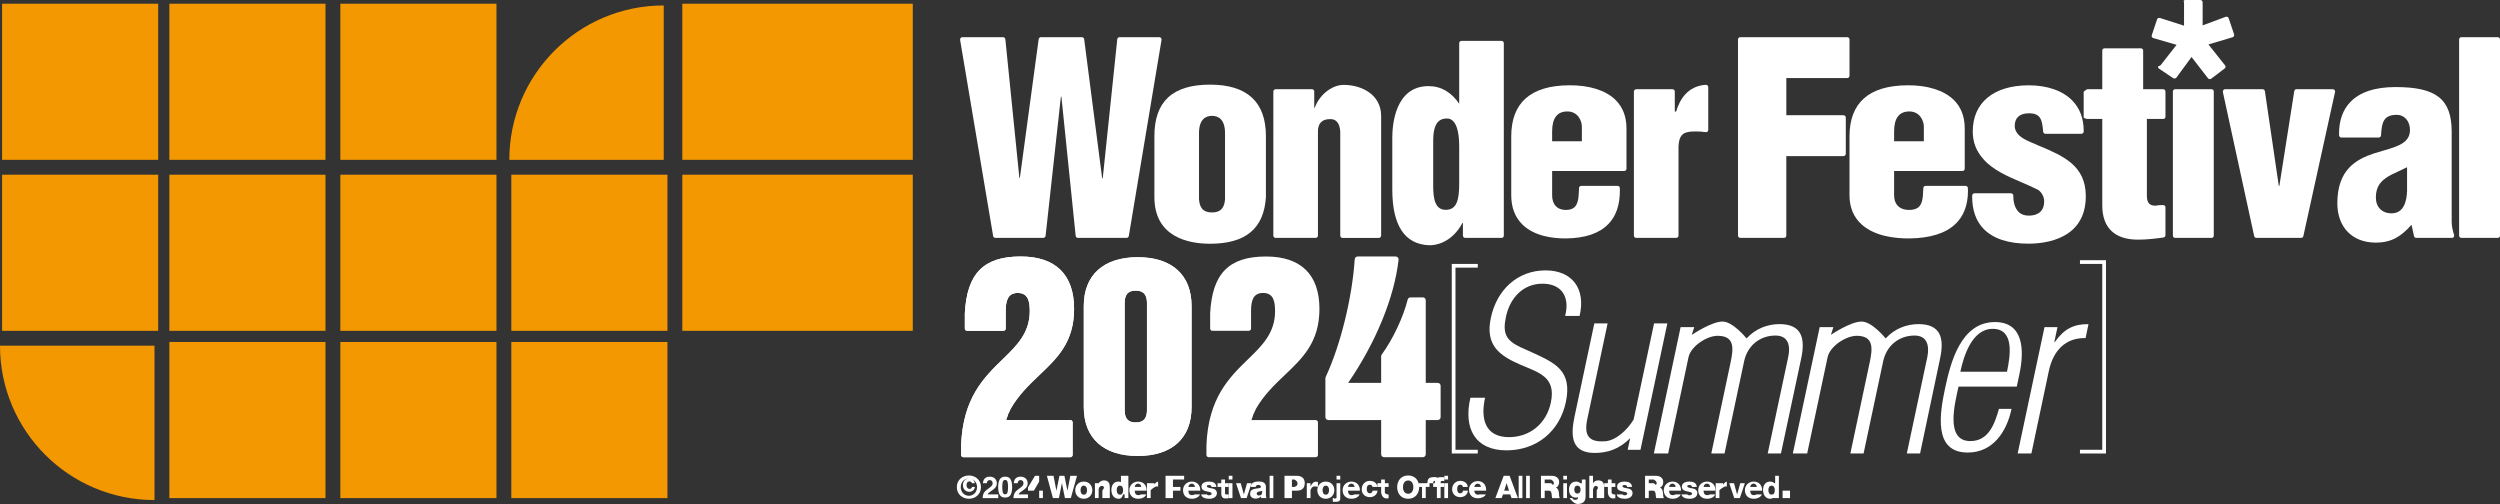
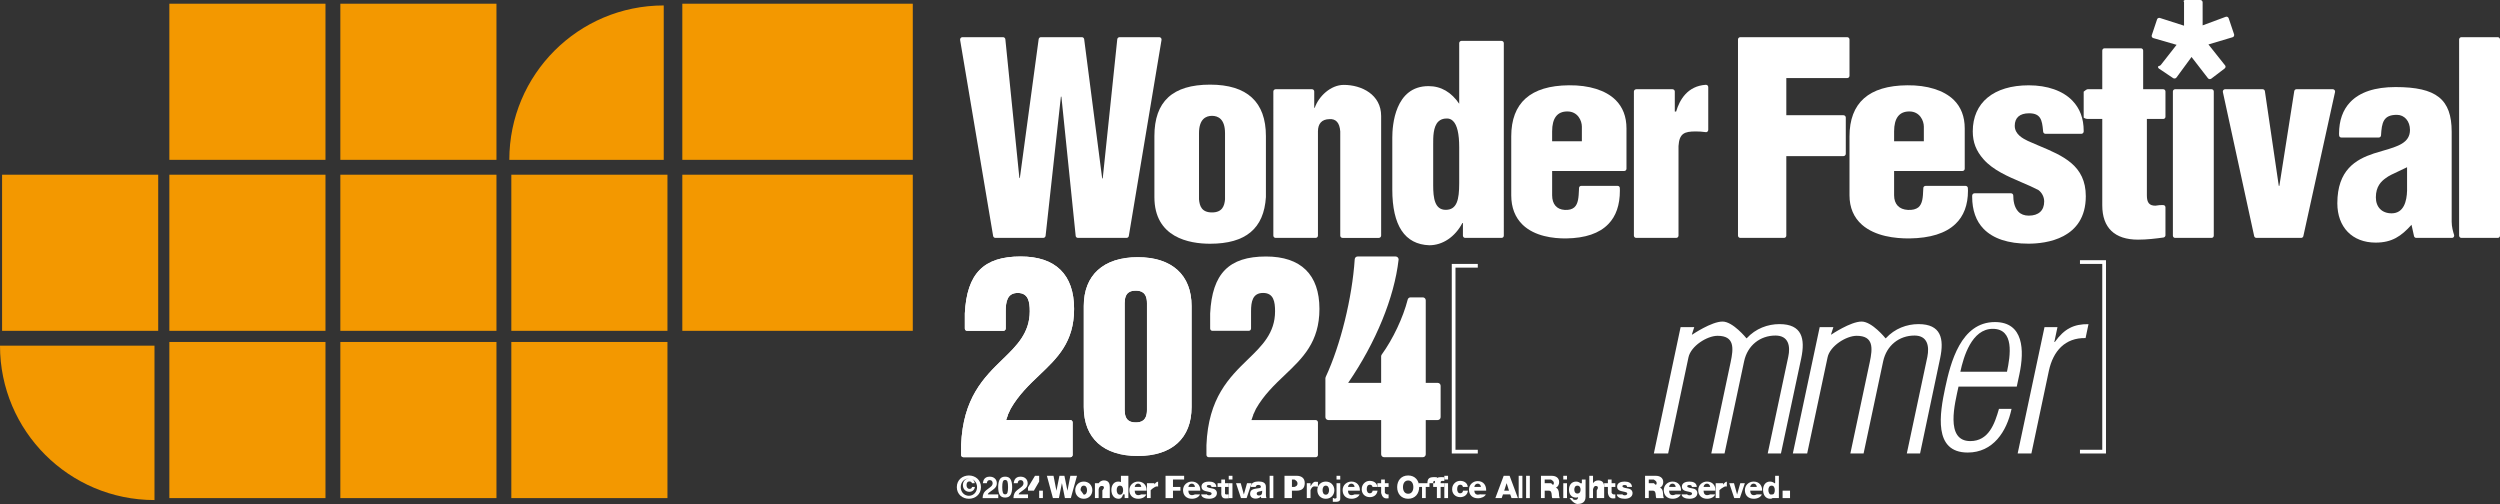
<svg xmlns="http://www.w3.org/2000/svg" id="_イヤー_2" viewBox="0 0 672.561 135.585">
  <rect x="0" y="0" width="672.561" height="135.585" fill="#333333" stroke="none" />
  <defs>
    <style>.cls-1{fill:#fff;}.cls-2{fill:#f39800;}</style>
  </defs>
  <g id="_イヤー_1-2">
    <g>
      <g id="_イルロゴ">
-         <rect class="cls-2" x=".561" y="1" width="42" height="42" />
        <rect class="cls-2" x=".561" y="47" width="42" height="42" />
        <path class="cls-2" d="M41.561,134.526C18.599,134.526,0,115.934,0,93H41.561v41.526h0Z" />
        <rect class="cls-2" x="45.561" y="1" width="42" height="42" />
        <rect class="cls-2" x="45.561" y="47" width="42" height="42" />
        <rect class="cls-2" x="45.561" y="92" width="42" height="42" />
        <rect class="cls-2" x="91.561" y="1" width="42" height="42" />
        <rect class="cls-2" x="91.561" y="47" width="42" height="42" />
        <rect class="cls-2" x="91.561" y="92" width="42" height="42" />
        <rect class="cls-2" x="137.561" y="92" width="42" height="42" />
        <rect class="cls-2" x="137.561" y="47" width="42" height="42" />
        <path class="cls-2" d="M137.019,43c0-22.944,18.584-41.534,41.542-41.534V43h-41.542Z" />
        <g>
          <rect class="cls-2" x="183.561" y="1" width="62" height="42" />
          <rect class="cls-2" x="183.561" y="47" width="62" height="42" />
        </g>
      </g>
      <g id="_字ロゴ">
        <path class="cls-1" d="M671.962,10h-9.804c-.311,0-.597,.291-.597,.615V63.388c0,.342,.286,.612,.597,.612h9.804c.338,0,.599-.27,.599-.612V10.615c0-.324-.261-.615-.599-.615Z" />
        <path class="cls-1" d="M303.68,63.481l8.801-52.752c.024-.189-.021-.378-.141-.501-.107-.147-.296-.228-.462-.228h-10.686c-.319,0-.592,.259-.62,.56l-3.911,37.44h-.148l-4.845-37.458c-.042-.313-.306-.542-.617-.542h-11.02c-.302,0-.56,.228-.605,.54l-5.047,37.266-.136,.132-3.778-37.368c-.027-.312-.3-.57-.615-.57h-10.956c-.167,0-.342,.081-.456,.228-.108,.123-.165,.312-.147,.501l8.886,52.752c.045,.303,.314,.519,.608,.519h12.877c.308,0,.582-.228,.627-.549l4.116-37.451h.134c0,.009,3.842,37.451,3.842,37.451,.02,.321,.291,.549,.624,.549h13.064c.299,0,.551-.216,.612-.519Z" />
        <path class="cls-1" d="M310.561,53.022c0,10.908,9.388,12.55,14.984,12.55,9.567,0,14.485-4.089,15.016-12.55v-16.411c0-9.175-5.055-13.841-15.016-13.841-10.096,0-14.984,4.531-14.984,13.841v16.411Zm19,.623c-.153,1.712-.704,3.505-3.509,3.505-2.792,0-3.328-1.754-3.491-3.505v-17.821c0-3.838,1.902-4.661,3.491-4.661,1.612,0,3.509,.823,3.509,4.661v17.821Z" />
        <path class="cls-1" d="M343.17,64h10.78c.337,0,.611-.273,.611-.611v-28.042c0-2.098,1.049-3.244,3.042-3.298,1.787-.146,2.793,.976,2.958,3.298v28.044c0,.336,.273,.609,.609,.609h9.767c.343,0,.624-.281,.624-.624V31.191c0-5.723-5.219-8.352-10.043-8.352-3.566,0-6.774,3.117-7.819,6.16h-.138v-4.388c0-.336-.275-.612-.612-.612h-9.747c-.36,0-.641,.286-.641,.61V63.391c0,.336,.273,.609,.609,.609Z" />
        <path class="cls-1" d="M403.939,11h-10.777c-.335,0-.601,.285-.601,.602V28h.063c-2.155-3.204-4.944-4.832-8.318-4.832-9.042,0-9.745,10.571-9.745,13.844v13.961c0,9.724,3.358,14.772,9.954,15.006,3.581,0,6.911-2.222,8.901-5.979h.145v3.391c0,.336,.273,.609,.609,.609h9.792c.331,0,.599-.268,.599-.599V11.604c0-.318-.262-.604-.622-.604Zm-18.378,27.878c-.011-2.026-.011-4.772,1.368-6.158,.569-.561,1.31-.84,2.244-.84,.681-.031,1.255,.202,1.726,.671,1.11,1.067,1.663,3.442,1.663,7.041v9.723c0,4.411-.618,7.136-3.626,7.136-2.972,0-3.374-3.182-3.374-6.612v-10.961Z" />
        <path class="cls-1" d="M422.064,22.946c-10.297,.084-15.503,4.706-15.503,13.758v15.827c0,3.308,1.046,5.98,3.088,7.953,3.227,3.081,8.153,3.692,11.719,3.658,5.11-.078,8.908-1.361,11.317-3.869,2.065-2.108,3.103-5.128,3.103-8.969l-.014-.561-.006-.186c-.009-.306-.262-.556-.589-.556h-9.781c-.327,0-.579,.233-.601,.556l-.022,.583c-.085,1.825-.158,3.692-1.256,4.653-.583,.5-1.428,.745-2.57,.678-2.15-.119-3.387-1.545-3.387-3.939v-6.531h19.392c.336,0,.608-.266,.608-.609v-10.845c0-3.184-.997-5.751-2.975-7.691-2.619-2.564-7.067-3.972-12.522-3.91Zm-4.503,15.054v-2.638c0-3.578,1.37-5.378,4.089-5.378,2.837,0,3.911,2.495,3.911,4.086v3.93h-8Z" />
        <path class="cls-1" d="M458.915,22.811c-4.954,.322-7.08,4.078-7.991,7.189l.007-.012s-.007,0-.007,.012h-.363v-5.39c0-.324-.286-.61-.635-.61h-9.706c-.356,0-.66,.286-.66,.61V63.391c0,.336,.273,.609,.609,.609h10.771c.341,0,.62-.279,.62-.62v-24.091c.219-3.386,1.543-3.929,4.633-3.929,.907,0,1.746,.054,2.684,.188,.18,.03,.343-.012,.484-.146,.126-.122,.2-.301,.2-.474v-11.49c0-.176-.074-.334-.184-.457-.132-.104-.298-.17-.462-.17Z" />
        <path class="cls-1" d="M496.95,10h-28.774c-.34,0-.614,.291-.614,.615V63.388c0,.342,.274,.612,.614,.612h11.772c.339,0,.614-.27,.614-.612v-21.388h15.373c.344,0,.627-.29,.627-.617v-9.762c0-.341-.279-.621-.621-.621h-15.379v-10h16.386c.339,0,.614-.275,.614-.614V10.626c0-.33-.271-.626-.611-.626Z" />
        <path class="cls-1" d="M513.076,22.946c-10.304,.084-15.515,4.706-15.515,13.758v15.827c0,3.308,1.138,5.98,3.369,7.942,3.525,3.092,8.893,3.703,12.785,3.669,5.543-.078,9.693-1.361,12.325-3.869,2.253-2.108,3.393-5.128,3.393-8.969l-.024-.533-.006-.214c-.016-.306-.296-.556-.649-.556h-10.67c-.363,0-.654,.233-.657,.556l-.038,.583c-.074,1.825-.149,3.692-1.316,4.653-.648,.5-1.574,.745-2.81,.678-2.351-.119-3.703-1.545-3.703-3.939v-6.531h18.391c.336,0,.609-.273,.609-.609v-10.845c0-3.184-.995-5.751-2.969-7.691-2.65-2.564-7.099-3.972-12.516-3.91Zm-3.515,15.054v-2.638c0-3.578,1.377-5.378,4.092-5.378,2.83,0,3.908,2.495,3.908,4.086v3.93h-8Z" />
        <path class="cls-1" d="M548.551,39.216l-2.986-1.288c-1.314-.652-3.549-1.754-3.549-4.091,0-2.167,1.346-3.359,3.845-3.359,3.125,0,3.515,1.775,3.774,4.722l.023,.227c.03,.323,.3,.574,.633,.574h9.649c.327,0,.612-.284,.622-.607v-.203c0-3.293-1.01-6.007-3.032-8.105-2.565-2.672-6.755-4.133-11.745-4.133-9.43,0-15.064,4.653-15.064,12.393,0,2.929,.896,5.254,2.92,7.537,2.562,2.89,6.503,4.584,10.29,6.201,1.605,.672,3.095,1.342,4.467,2.056,.956,.72,1.535,1.871,1.535,3.075,0,2.43-1.513,3.801-4.148,3.801-1.172,0-2.112-.35-2.801-1.07-1.13-1.184-1.366-2.991-1.366-4.327,0-.347-.274-.619-.613-.619h-9.814c-.327,0-.613,.272-.628,.604l-.004,.314c0,3.634,1.03,6.554,3.073,8.651,2.567,2.633,6.621,3.987,12.072,3.987,4.64,0,15.425-1.246,15.425-12.766,0-8.287-6.109-10.851-12.575-13.573Z" />
        <path class="cls-1" d="M581.949,24h-5.388V13.601c0-.329-.262-.601-.582-.601h-9.838c-.317,0-.579,.272-.579,.601v10.399h-3.928c-.351,.044-.618,.331-1.072,.656v6.998c.454,.34,1.072,.346,1.072,.346h3.928v23.239c0,6.043,3.332,9.231,9.614,9.231,2.434,0,4.726-.284,6.85-.573,.304-.063,.536-.31,.536-.597v-7.521c0-.334-.251-.596-.555-.596l-.094-.02c-.675,0-1.119,0-2.052,.171h0c-1.632,0-2.298-.802-2.298-2.738v-20.596h4.43c.302,0,.57-.256,.57-.587v-6.801c0-.336-.275-.612-.612-.612Z" />
        <path class="cls-1" d="M594.969,24h-9.809c-.333,0-.599,.286-.599,.61V63.393c0,.339,.266,.607,.599,.607h9.809c.331,0,.592-.268,.592-.607V24.61c0-.324-.261-.61-.592-.61Z" />
        <path class="cls-1" d="M628.062,24.235c-.124-.149-.29-.235-.475-.235h-9.777c-.297,0-.551,.216-.597,.51l-4.008,25.49h-.154l-3.741-25.485c-.043-.278-.301-.515-.616-.515h-10.093c-.183,0-.356,.086-.473,.235-.11,.146-.161,.324-.124,.515l8.426,38.771c.064,.289,.314,.479,.599,.479h12.034c.284,0,.536-.19,.597-.479l8.526-38.771c.043-.19-.007-.369-.124-.515Z" />
        <path class="cls-1" d="M659.561,59.629v-24.179c0-8.753-4.099-12.029-15.104-12.029-5.534,0-9.637,1.368-12.194,4.06-1.98,2.081-3.002,4.937-3.002,8.522l.022,.405c0,.341,.272,.593,.592,.593h10.073c.317,0,.583-.252,.605-.561,.204-3.467,.611-5.545,4.27-5.545,2.037,0,3.521,1.708,3.521,4.069,0,3.478-3.319,4.432-7.135,5.548l-2.575,.772c-4.881,1.615-9.832,4.45-9.832,13.406,0,6.437,4.032,10.579,10.305,10.579,4.428,0,6.896-1.741,9.652-4.793l.674,3.053c.066,.285,.313,.473,.592,.473h9.621c.182,0,.366-.076,.479-.252,.11-.141,.151-.346,.094-.534-.288-.895-.657-2.219-.657-3.584Zm-12-14.629v6.282c-.07,2.778-.848,6.109-4.16,6.109-2.613,0-4.236-1.671-4.236-4.301,0-2.925,1.435-4.309,2.658-5.169,.871-.663,1.95-1.146,3.194-1.719,.018,0,2.522-1.203,2.522-1.203h.022Z" />
        <path class="cls-1" d="M585.513,20.872l4.065-5.541,4.406,5.702c.097,.134,.242,.221,.419,.251,.173,.027,.339-.03,.475-.116l3.595-2.734c.176-.14,.256-.305,.256-.492,0-.131-.042-.277-.14-.361l-4.465-5.622,6.493-1.94c.163-.042,.296-.155,.365-.298,.048-.084,.071-.185,.071-.283,0-.06-.008-.128-.031-.206l-1.457-4.327c-.063-.161-.173-.286-.325-.367-.163-.069-.341-.072-.512,0l-6.168,2.289V.609c0-.331-.281-.609-.646-.609h-4.123s-.602,.203-.231,.534V6.912l-6.497-2.083c-.151-.051-.322-.024-.473,.045-.133,.072-.251,.185-.291,.352l-1.414,4.235c-.036,.069-.036,.128-.036,.185,0,.101,.019,.209,.055,.29,.087,.146,.222,.26,.385,.31l6.266,1.814-4.265,5.446c-.07,.113-.731,.379-.731,.379v.182c.045,.176,.123,.31,.278,.406l3.794,2.546c.275,.191,.671,.122,.88-.146Z" />
        <path class="cls-1" d="M279.642,100.884c4.791-4.546,9.314-8.853,9.314-17.779,0-9.222-4.974-14.102-14.368-14.102-9.981,0-14.479,4.582-15.026,15.319v4.07c0,.336,.273,.609,.609,.609h9.767c.343,0,.624-.281,.624-.624v-4.628c0-2.558,.396-4.939,3.242-4.939,2.848,0,3.222,2.38,3.222,4.939,0,5.843-3.526,9.267-7.26,12.886-5.019,4.863-10.713,10.392-11.203,23.117v2.636c0,.339,.275,.614,.614,.614h28.772c.338,0,.614-.276,.614-.614v-8.755c0-.347-.284-.631-.631-.631h-17.26c.04-.12,.535-1.509,.535-1.509-.03,.064-.08,.089-.111,.143,.161-.258,.369-.732,.791-1.655,2.113-3.71,4.984-6.466,7.757-9.095Z" />
        <path class="cls-1" d="M306.079,69.204c-9.206,0-14.518,4.8-14.518,13.134v27.159c0,8.379,5.312,13.157,14.518,13.157,9.222,0,14.482-4.778,14.482-13.157v-27.159c0-8.334-5.261-13.134-14.482-13.134Zm-3.518,12.342c0-2.984,1.601-3.354,3-3.354,1.284,0,3,.355,3,3.354v28.761c0,2.996-1.716,3.336-3,3.336-1.399,0-3-.372-3-3.336v-28.761Z" />
        <path class="cls-1" d="M386.772,103h-3.211v-22.211c0-.436-.353-.789-.789-.789l-3.303-0c-.365,0-.676,.244-.765,.598-1.222,4.819-3.966,10.63-6.993,14.803-.098,.135-.15,.294-.15,.461v7.139h-8.873c7.454-10.864,12.398-22.931,13.565-33.109,.003-.031,.005-.061,.005-.091,0-.195-.072-.385-.203-.533-.151-.17-.369-.267-.596-.267l-10.218-0c-.418,0-.76,.318-.787,.736-.683,10.407-3.826,23.147-7.817,31.695l-.074,.334v10.447c0,.436,.353,.789,.789,.789h14.211v9.211c0,.436,.353,.789,.789,.789h10.422c.436,0,.789-.353,.789-.789v-9.211h3.211c.436,0,.789-.353,.789-.789v-8.422c0-.436-.353-.789-.789-.789Z" />
        <path class="cls-1" d="M279.642,100.884c4.791-4.546,9.314-8.853,9.314-17.779,0-9.222-4.974-14.102-14.368-14.102-9.981,0-14.479,4.582-15.026,15.319v4.07c0,.336,.273,.609,.609,.609h9.767c.343,0,.624-.281,.624-.624v-4.629c0-2.558,.396-4.939,3.242-4.939,2.848,0,3.222,2.38,3.222,4.939,0,5.843-3.526,9.267-7.26,12.886-5.019,4.863-10.713,10.392-11.203,23.117v2.636c0,.339,.275,.614,.614,.614h28.77c.339,0,.616-.277,.616-.616v-8.752c0-.347-.284-.631-.631-.631h-17.26c.04-.12,.535-1.509,.535-1.509-.03,.064-.08,.089-.111,.143,.161-.258,.369-.732,.791-1.655,2.113-3.71,4.984-6.466,7.757-9.095Z" />
        <path class="cls-1" d="M306.079,69.184c-9.206,0-14.518,4.804-14.518,13.144v27.179c0,8.385,5.312,13.166,14.518,13.166,9.222,0,14.482-4.781,14.482-13.166v-27.179c0-8.34-5.261-13.144-14.482-13.144Zm-3.518,12.362c0-2.984,1.601-3.354,3-3.354,1.284,0,3,.355,3,3.354v28.761c0,2.996-1.716,3.336-3,3.336-1.399,0-3-.372-3-3.336v-28.761Z" />
        <path class="cls-1" d="M345.643,100.884c4.792-4.546,9.318-8.853,9.318-17.779,0-9.222-4.98-14.102-14.373-14.102-9.983,0-14.484,4.582-15.026,15.319v4.07c0,.336,.273,.609,.609,.609h9.767c.343,0,.624-.281,.624-.624v-4.629c0-2.558,.396-4.939,3.241-4.939,2.848,0,3.221,2.38,3.221,4.939,0,5.843-3.522,9.267-7.258,12.886-5.018,4.863-10.711,10.392-11.203,23.117v2.636c0,.339,.275,.614,.614,.614h28.772c.339,0,.614-.275,.614-.614v-8.755c0-.347-.284-.631-.631-.631h-17.261c.04-.12,.535-1.509,.535-1.509-.035,.064-.083,.089-.108,.143,.161-.258,.369-.732,.788-1.655,2.111-3.71,4.988-6.466,7.759-9.095Z" />
        <g>
          <path class="cls-1" d="M397.561,71v1h-6v49h6v1h-7v-51h7Z" />
          <path class="cls-1" d="M559.561,122v-1h6v-50h-6v-1h7v52h-7Z" />
-           <path class="cls-1" d="M412.25,94.846c6.188,2.829,10.782,4.932,9,13.323-1.678,7.96-7.932,12.986-15.983,12.986-8.45,0-11.623-5.959-9.688-14.155h3.943c-1.296,5.777,.081,10.602,6.428,10.602,5.598,0,10.061-3.596,11.268-9.319,1.481-6.96-3.327-8.054-8.187-10.17-5.67-2.453-9.532-5.24-7.952-12.617,1.591-7.529,7.177-12.754,14.698-12.754,7.215,0,10.909,4.976,9.17,12.258h-3.891c1.342-5.115-.92-8.679-6.087-8.679-5.23,0-8.768,3.836-9.836,8.929-.975,4.545,.133,6.344,3.848,8.122l3.269,1.474Z" />
-           <path class="cls-1" d="M444.985,87h3.572l-7.227,34h-3.45l.688-3.131c-2.898,2.896-5.976,3.982-9.55,3.982-6.221,0-6.557-4.424-5.444-9.727l5.34-25.124h3.572l-5.467,25.75c-.919,4.32,.335,6.273,4.71,5.967,2.852-.124,6.031-2.949,7.756-5.855l5.502-25.863Z" />
          <path class="cls-1" d="M448.771,122h-3.846l7.201-34h3.672l-.648,2h.135s5.133-3.493,8.131-3.493c2.801,0,6.414,4.493,6.414,4.493h.085c2.404-2.629,5.67-3.806,8.801-3.806,6.08,0,6.981,3.89,5.855,9.223l-5.451,25.583h-3.561l5.529-26.008c.615-2.838,.112-5.72-3.448-5.72-4.121,0-7.52,2.653-8.426,6.927l-5.269,24.8h-3.564l5.203-24.549c.814-3.789,1.085-7.109-3.518-7.109-2.831,0-7.157,2.746-7.82,5.782l-5.474,25.876Z" />
          <path class="cls-1" d="M486.176,122h-3.861l7.227-34h3.684l-.648,2h.105s5.154-3.493,8.137-3.493c2.822,0,6.423,4.493,6.423,4.493h.093c2.401-2.629,5.656-3.806,8.793-3.806,6.057,0,6.94,3.89,5.809,9.223l-5.393,25.583h-3.567l5.532-26.008c.557-2.838,.063-5.72-3.463-5.72-4.121,0-7.506,2.653-8.429,6.927l-5.269,24.8h-3.558l5.217-24.549c.805-3.789,1.079-7.109-3.521-7.109-2.837,0-7.174,2.746-7.818,5.782l-5.494,25.876Z" />
          <path class="cls-1" d="M527.386,100c.856-4.052,3.083-11.536,8.705-11.536,5.866,0,4.762,7.167,3.838,11.536h-12.544Zm15.892,.624c1.355-6.362,1.151-13.983-6.591-13.983-9.202,0-11.946,10.956-13.384,17.682-1.463,6.878-3.275,17.42,6.054,17.42,6.818,0,10.5-5.616,11.798-11.743h-3.386c-1.148,3.997-2.753,8.662-7.71,8.662-6.898,0-4.085-10.345-3.173-14.662h15.671l.722-3.376Z" />
          <path class="cls-1" d="M552.665,92h.138c2.539-3.571,5.144-4.851,9.052-4.794l-.785,3.743c-5.501-.11-8.715,3.462-9.869,8.788l-4.708,22.263h-3.695l7.224-34h3.49l-.849,4Z" />
        </g>
      </g>
      <g id="_ルシー">
        <path class="cls-1" d="M260.656,133.378c-1.208,0-2.195-.96-2.195-2.332,0-1.369,.987-2.329,2.195-2.329,1.19,0,2.195,.96,2.195,2.329,0,1.372-1.005,2.332-2.195,2.332Zm0,.802c1.673,0,3.248-1.151,3.248-3.134,0-1.986-1.575-3.132-3.248-3.132-1.682,0-3.248,1.145-3.248,3.132,0,1.983,1.566,3.134,3.248,3.134Zm.831-3.18c-.027,.368-.32,.519-.706,.519-.451,0-.763-.436-.763-1.015,0-.602,.27-.985,.748-.985,.335,0,.644,.122,.721,.481h.751c-.128-.834-.718-1.279-1.472-1.279-1.071,0-1.727,.771-1.727,1.798,0,1.006,.688,1.792,1.742,1.792,.73,0,1.371-.451,1.493-1.312h-.786Z" />
        <g>
          <path class="cls-1" d="M288.079,134h-1.591l-.799-4h-.017l-.796,4h-1.618l-1.621-6h1.784l.774,4h.016l.804-4h1.339l.806,4h.014l.774-4h1.79l-1.659,6Z" />
-           <path class="cls-1" d="M290.694,131.872c0-.555,.206-1.223,.868-1.223,.665,0,.877,.668,.877,1.223s-.212,1.211-.877,1.211c-.662,0-.868-.656-.868-1.211Zm-1.429,0c0,1.312,.946,2.308,2.296,2.308,1.357,0,2.303-.996,2.303-2.308s-.946-2.317-2.303-2.317c-1.351,0-2.296,1.005-2.296,2.317Z" />
+           <path class="cls-1" d="M290.694,131.872c0-.555,.206-1.223,.868-1.223,.665,0,.877,.668,.877,1.223s-.212,1.211-.877,1.211Zm-1.429,0c0,1.312,.946,2.308,2.296,2.308,1.357,0,2.303-.996,2.303-2.308s-.946-2.317-2.303-2.317c-1.351,0-2.296,1.005-2.296,2.317Z" />
          <path class="cls-1" d="M294.561,130h1.015c.263-.468,.862-.765,1.388-.765,1.479,0,1.597,1.126,1.597,1.796v2.969h-2v-2.06c.554-.596,.619-1.205-.162-1.205-.54,0-.772,.45-.838,.934v2.331h-1v-4Z" />
          <path class="cls-1" d="M301.296,130.649c.623,0,.85,.579,.85,1.214,0,.555-.152,1.22-.85,1.22-.656,0-.874-.665-.874-1.262,0-.558,.218-1.172,.874-1.172Zm2.265-2.649h-2v2h.516c-.292-.243-.707-.446-1.244-.446-1.238,0-1.843,1.077-1.843,2.216,0,1.229,.581,2.41,1.953,2.41,.504,0,.922-.224,1.202-1.18h.415v1h1v-6Z" />
          <path class="cls-1" d="M305.26,131c.083-.531,.42-.892,.922-.892,.48,0,.829,.403,.853,.892h-1.775Zm3.203,1c.069-1.265-.716-2.446-2.281-2.446-1.283,0-2.356,.963-2.356,2.3,0,1.464,.972,2.326,2.392,2.326,.975,0,1.912-.441,2.171-1.18h-1.336c-.137,.047-.471,.208-.817,.208-.605,0-.951-.394-.975-1.208h3.203Z" />
          <path class="cls-1" d="M308.561,130h2v1h-.407s.698-1.401,1.312-1.401c.11,0,.23,.012,.095,.033v1.309c.057-.054-.11-.086-.304-.086-.707,0-1.696,1.029-1.696,1.029v2.116h-1v-4Z" />
          <path class="cls-1" d="M313.561,128h5v1h-3v2h2v1h-2v2h-2v-6Z" />
          <path class="cls-1" d="M319.695,131c.084-.531,.423-.892,.924-.892,.48,0,.829,.403,.85,.892h-1.775Zm3.206,1c.069-1.265-.716-2.446-2.282-2.446-1.285,0-2.353,.963-2.353,2.3,0,1.464,.963,2.326,2.389,2.326,.978,0,1.909-.441,2.171-1.18h-1.339c-.134,.047-.471,.208-.814,.208-.605,0-.954-.394-.978-1.208h3.206Z" />
          <path class="cls-1" d="M324.514,133c0-.168,.093-.01,.239,.1,.131,.101,.328,.152,.528,.152,.277,0,.674-.119,.674-.465,0-.337-.447-.403-.698-.465-.901-.224-2.028-.251-2.028-1.426,0-1.05,1.133-1.342,1.995-1.342,.957,0,1.959,.28,2.01,1.446h-1.324c0-.217-.066-.333-.182-.408-.119-.075-.277-.11-.456-.11-.233,0-.614,.027-.614,.325,0,.418,.96,.492,1.616,.632,.886,.179,1.112,.817,1.112,1.184,0,1.166-1.112,1.557-2.097,1.557-1.035,0-2.094-.349-2.138-1.18h1.363Z" />
          <path class="cls-1" d="M330.561,131h-1v1.596c-.064,.343,.136,.421,.447,.421,.119,0,.553-.018,.553-.018v1.05s-.703,.042-.965,.042c-1.22,0-1.035-1.539-1.035-1.539v-1.552h-1v-1h1v-1h1v1h1v1Z" />
          <path class="cls-1" d="M330.561,130h1v4h-1v-4Zm1-1h-1v-1h1v1Z" />
          <path class="cls-1" d="M335.367,134h-1.511l-1.333-4h1.265l.831,3h.019l.84-3h1.232l-1.342,4Z" />
          <path class="cls-1" d="M338.087,132.799c0-.349,.268-.483,.588-.555,.313-.086,.683-.113,.883-.239,.036,.898-.194,1.288-.874,1.288-.322,0-.596-.143-.596-.495Zm-.28-1.799c.071-.37,.32-.545,.714-.545,.29,0,.685,.125,.685,.457,0,.264-.133,.347-.376,.4-.987,.196-2.523,.089-2.523,1.506,0,.889,.649,1.313,1.479,1.313,.519,0,1.061-.154,1.429-.54,.018,.142,.033,.276,.083,.409h1.429c-.166-.344-.166-.744-.166-1.112v-1.9c0-1.23-.996-1.456-2.025-1.456-.492,0-.996,.089-1.381,.305-.382,.225-.649,.593-.673,1.162h1.325Z" />
          <path class="cls-1" d="M341.561,128h1v6h-1v-6Z" />
          <path class="cls-1" d="M345.561,128h3.284c1.117,0,2.165,.512,2.165,1.93,0,1.492-.846,2.07-2.165,2.07h-1.284v2h-2v-6Zm2,3h.663c.486-.166,.841-.369,.841-.912,0-.564-.361-.793-.841-1.088h-.663v2Z" />
          <path class="cls-1" d="M351.561,130h1v1h-.09s.701-1.401,1.312-1.401c.11,0,.227,.012,.778,.033v1.309c-.623-.054-.79-.086-.99-.086-.704,0-1.01,1.029-1.01,1.029v2.116h-1v-4Z" />
          <path class="cls-1" d="M355.803,131.872c0-.555,.203-1.223,.868-1.223,.665,0,.877,.668,.877,1.223s-.212,1.211-.877,1.211c-.665,0-.868-.656-.868-1.211Zm-1.411,0c0,1.312,.925,2.308,2.279,2.308s2.305-.996,2.305-2.308-.951-2.317-2.305-2.317-2.279,1.005-2.279,2.317Z" />
          <path class="cls-1" d="M360.561,134.049c.138,1.101-1.308,.951-1.308,.951h-.692v-1h.254c.298,.344,.746-.05,.746-.05v-3.95h1v4.049Zm0-5.049h-1v-1h1v1Z" />
          <path class="cls-1" d="M362.638,131c.081-.531,.415-.892,.925-.892,.477,0,.823,.403,.85,.892h-1.775Zm3.2,1c.069-1.265-.713-2.446-2.276-2.446-1.291,0-2.359,.963-2.359,2.3,0,1.464,.969,2.326,2.392,2.326,.975,0,1.909-.441,2.168-1.18h-1.336c-.134,.047-.471,.208-.814,.208-.608,0-.954-.394-.975-1.208h3.2Z" />
          <path class="cls-1" d="M369.231,131c-.008-.35-.319-.599-.661-.599-.757,0-.876,.647-.876,1.223,0,.534,.232,1.082,.8,1.082,.477,0,.712-.268,.777-.706h1.316c-.121,1.107-.983,1.746-2.085,1.746-1.377,0-2.363-1.055-2.13-2.554,.154-.988,.98-1.773,1.978-1.824,1.091-.055,2.096,.485,2.197,1.632h-1.316Z" />
          <path class="cls-1" d="M373.561,131h-1v1.596c.313,.343,.516,.421,.826,.421,.116,0,.174-.018,.174-.018v1.05s-.326,.042-.586,.042c-1.22,0-1.414-1.539-1.414-1.539v-1.552h-1v-1h1v-1h1v1h1v1Z" />
          <path class="cls-1" d="M377.434,131.046c0-.892,.388-1.784,1.396-1.784,1.011,0,1.396,.892,1.396,1.784,0,.895-.385,1.786-1.396,1.786-1.008,0-1.396-.892-1.396-1.786Zm-1.563,0c0,1.742,1.068,3.134,2.959,3.134,1.894,0,2.962-1.393,2.962-3.134,0-1.739-1.068-3.132-2.962-3.132-1.891,0-2.959,1.393-2.959,3.132Z" />
          <path class="cls-1" d="M382.561,131h-1v-1h2.448c0-1.253,.477-1.64,1.802-1.64,.25,0,.503,.018,.75,.024v1.011c-.146-.018-.282-.024-.419-.024-.357,0-.581,.042-.581,.438v.191h-1v1h-1v3h-1v-3Z" />
          <path class="cls-1" d="M386.561,131h-1v-1h.445c0-1.253,.474-1.64,1.802-1.64,.247,0,.503,.018,.753,.024v1.011c-.149-.018-.282-.024-.422-.024-.357,0-.578,.042-.578,.438v.191h1v1h-1v3h-1v-3Z" />
          <path class="cls-1" d="M388.561,130h1v4h-1v-4Zm1-1h-1v-1h1v1Z" />
          <path class="cls-1" d="M393.55,131c-.006-.35-.316-.599-.658-.599-.757,0-.876,.647-.876,1.223,0,.534,.229,1.082,.805,1.082,.469,0,.709-.268,.771-.706h1.316c-.119,1.107-.98,1.746-2.082,1.746-1.375,0-2.365-1.053-2.133-2.55,.153-.987,.975-1.773,1.972-1.827,1.091-.059,2.102,.481,2.2,1.631h-1.316Z" />
          <path class="cls-1" d="M398.4,131c-.027-.489-.37-.892-.85-.892-.504,0-.841,.361-.927,.892h1.777Zm-1.777,1c.027,.683,.37,1.076,.975,1.076,.349,0,.683-.161,.817-.076h1.321c-.262,.607-1.175,1.049-2.153,1.049-1.423,0-2.386-.862-2.386-2.326,0-1.336,1.068-2.299,2.353-2.299,1.566,0,2.329,1.181,2.261,2.577h-3.188Z" />
          <path class="cls-1" d="M405.31,130h.017l.628,2h-1.293l.648-2Zm-3.024,4h1.7l.355-1h1.947l.344,1h1.726l-2.24-6h-1.588l-2.243,6Z" />
          <path class="cls-1" d="M408.561,128h1v6h-1v-6Z" />
          <path class="cls-1" d="M410.561,128h1v6h-1v-6Z" />
          <path class="cls-1" d="M415.561,129h1.679c.435,.295,.79,.498,.79,.942,0,.456-.25,.707-.722,.058h-1.748v-1Zm-1,5h1v-2h1.083c.668,0,.761,.568,.799,1.124,.016,.153,.041,.693,.161,.876h2.021c-.198-.218-.223-1.099-.237-1.356-.048-.566-.223-1.281-.827-1.436v-.015c.596-.244,.889-.855,.889-1.504,0-1.21-.985-1.689-1.987-1.689h-2.902v6Z" />
          <path class="cls-1" d="M420.561,130h1v4h-1v-4Zm1-1h-1v-1h1v1Z" />
          <path class="cls-1" d="M424.359,130.649c-.635,0-.835,.558-.835,1.095,0,.513,.236,1.029,.826,1.029,.605,0,.865-.474,.865-1.017,0-.558-.221-1.106-.856-1.106Zm2.202,2.869c.008,.716-.126,2.067-2.169,2.067-1.02,0-2.147-1.585-2.147-1.585h.798c.036,.194,.11,.313,.245,.379,.128,.069,.304,.089,.522,.089,.683,0,.752-.471,.752-1.014v-.454h.612c-.265,.628-.701,.867-1.16,.867-1.324,0-1.918-.945-1.918-2.174,0-1.163,.68-2.138,1.918-2.138,.519,0,.916,.227,1.169,.446h.379v-1h1v4.518Z" />
          <path class="cls-1" d="M427.561,128h1v2h.018c.224-.468,.827-.765,1.368-.765,1.491,0,1.613,1.126,1.613,1.796v2.969h-2v-2.06c.423-.596,.491-1.205-.29-1.205-.54,0-.71,.934-.71,.934v2.331h-1v-6Z" />
          <path class="cls-1" d="M434.561,131h-1v1.596c.222,.343,.419,.421,.729,.421,.116,0,.271-.018,.271-.018v1.05s-.42,.042-.679,.042c-1.22,0-1.321-1.539-1.321-1.539v-1.552h-1v-1h1v-1h1v1h1v1Z" />
          <path class="cls-1" d="M436.327,133c0-.168,.095-.01,.236,.1,.137,.101,.331,.152,.534,.152,.274,0,.674-.119,.674-.465,0-.337-.45-.403-.701-.465-.898-.224-2.028-.251-2.028-1.426,0-1.05,1.133-1.342,1.992-1.342,.957,0,1.965,.28,2.01,1.446h-1.321c0-.217-.066-.333-.182-.408-.116-.075-.28-.11-.453-.11-.236,0-.617,.027-.617,.325,0,.418,.957,.492,1.616,.632,.886,.179,1.112,.817,1.112,1.184,0,1.166-1.112,1.557-2.097,1.557-1.032,0-2.094-.349-2.138-1.18h1.363Z" />
          <path class="cls-1" d="M443.561,129h1.332c.438,.295,.79,.498,.79,.942,0,.456-.251,.707-.725,.058h-1.398v-1Zm-1,5h1v-2h1.067c.669,0,.761,.568,.799,1.124,.016,.153,.041,.693,.161,.876h2.044c-.198-.218-.224-1.099-.241-1.356-.045-.566-.224-1.281-.831-1.436v-.015c.601-.244,.893-.855,.893-1.504,0-1.21-.989-1.689-1.998-1.689h-2.894v6Z" />
          <path class="cls-1" d="M450.798,131c-.024-.489-.37-.892-.847-.892-.507,0-.844,.361-.927,.892h1.775Zm-1.775,1c.024,.814,.373,1.208,.975,1.208,.346,0,.683-.161,.814-.208h1.339c-.263,.739-1.193,1.18-2.168,1.18-1.423,0-2.389-.862-2.389-2.326,0-1.336,1.068-2.3,2.356-2.3,1.563,0,2.344,1.181,2.276,2.446h-3.203Z" />
          <path class="cls-1" d="M453.757,133c0-.168,.095-.01,.239,.1,.134,.101,.328,.152,.531,.152,.277,0,.674-.119,.674-.465,0-.337-.447-.403-.701-.465-.901-.224-2.028-.251-2.028-1.426,0-1.05,1.136-1.342,1.992-1.342,.963,0,1.965,.28,2.016,1.446h-1.324c0-.217-.066-.333-.185-.408-.116-.075-.274-.11-.453-.11-.239,0-.614,.027-.614,.325,0,.418,.963,.492,1.616,.632,.883,.179,1.112,.817,1.112,1.184,0,1.166-1.112,1.557-2.097,1.557-1.035,0-2.097-.349-2.135-1.18h1.357Z" />
          <path class="cls-1" d="M458.296,131c.08-.531,.42-.892,.924-.892,.48,0,.823,.403,.85,.892h-1.775Zm3.203,1c.066-1.265-.716-2.446-2.279-2.446-1.288,0-2.356,.963-2.356,2.3,0,1.464,.969,2.326,2.392,2.326,.975,0,1.909-.441,2.168-1.18h-1.339c-.134,.047-.471,.208-.814,.208-.605,0-.951-.394-.975-1.208h3.203Z" />
          <path class="cls-1" d="M461.561,130h2v1h-.353s.695-1.401,1.312-1.401c.11,0,.227,.012,.041,.033v1.309c.108-.054-.059-.086-.253-.086-.707,0-1.747,1.029-1.747,1.029v2.116h-1v-4Z" />
          <path class="cls-1" d="M468.06,134h-1.505l-1.336-4h1.268l.825,3h.019l.843-3h1.232l-1.344,4Z" />
          <path class="cls-1" d="M472.62,131c-.024-.489-.367-.892-.844-.892-.507,0-.847,.361-.931,.892h1.775Zm-1.775,1c.027,.814,.373,1.208,.981,1.208,.34,0,.677-.161,.814-.208h1.336c-.257,.739-1.196,1.18-2.171,1.18-1.42,0-2.389-.862-2.389-2.326,0-1.336,1.068-2.3,2.359-2.3,1.563,0,2.344,1.181,2.276,2.446h-3.206Z" />
          <path class="cls-1" d="M475.734,131.821c0,.596,.221,1.262,.877,1.262,.695,0,.85-.665,.85-1.22,0-.635-.23-1.214-.85-1.214-.656,0-.877,.614-.877,1.172Zm2.827,2.179h-2v-1h.9c-.277,.956-.701,1.18-1.205,1.18-1.369,0-1.951-1.181-1.951-2.41,0-1.139,.605-2.216,1.843-2.216,.537,0,.948,.203,1.241,.446h.172v-2h1v6Z" />
          <path class="cls-1" d="M479.561,134h2v-2h-2v2Z" />
        </g>
        <g>
          <path class="cls-1" d="M280.561,132h0v2h-1v-2h-3v-.882l1.875-3.118h1.125v4h1Zm-2.417,0h1.417v-2.444l-1.417,2.444Z" />
          <path class="cls-1" d="M266.851,129.4c-.131-.157-.319-.236-.564-.236-.335,0-.563,.125-.684,.375-.069,.144-.124,.461-.124,.461h-1.07s.104-.635,.259-.928c.294-.559,.815-.838,1.564-.838,.592,0,1.063,.163,1.413,.493,.35,.327,.525,.762,.525,1.303,0,.414-.124,.783-.371,1.105-.162,.214-.429,.452-.799,.715l-.44,.313c-.276,.196-.465,.337-.565,.425-.103,.088-.188,.189-.257,.414h2.823v1h-4.213c.01-.541,.097-.908,.259-1.24,.157-.373,.528-.769,1.112-1.186,.507-.363,.836-.623,.985-.78,.229-.245,.344-.512,.344-.803,0-.237-.066-.434-.197-.591Z" />
          <path class="cls-1" d="M270.415,133.861c-.695,0-1.182-.243-1.462-.73-.28-.486-.419-1.18-.419-2.08s.139-1.595,.419-2.084c.28-.489,.767-.733,1.462-.733s1.182,.244,1.463,.733c.278,.489,.418,1.183,.418,2.084s-.14,1.594-.419,2.08c-.281,.486-.767,.73-1.462,.73Zm.628-1.373c.098-.331,.147-.81,.147-1.437,0-.657-.05-1.143-.148-1.459-.1-.316-.308-.474-.627-.474-.318,0-.529,.158-.632,.474-.103,.316-.154,.802-.154,1.459,0,.627,.051,1.107,.154,1.438,.103,.334,.314,.499,.632,.499,.319,0,.528-.167,.628-.5Z" />
          <path class="cls-1" d="M275.149,129.4c-.131-.157-.319-.236-.564-.236-.335,0-.563,.125-.684,.375-.069,.144-.124,.461-.124,.461h-1.07s.104-.635,.259-.928c.294-.559,.815-.838,1.564-.838,.592,0,1.063,.163,1.413,.493,.35,.327,.525,.762,.525,1.303,0,.414-.124,.783-.371,1.105-.162,.214-.429,.452-.799,.715l-.44,.313c-.276,.196-.465,.337-.565,.425-.103,.088-.188,.189-.257,.414h2.524v1h-3.915c.01-.541,.097-.908,.259-1.24,.157-.373,.528-.769,1.112-1.186,.507-.363,.836-.623,.985-.78,.229-.245,.344-.512,.344-.803,0-.237-.066-.434-.197-.591Z" />
        </g>
      </g>
    </g>
  </g>
</svg>